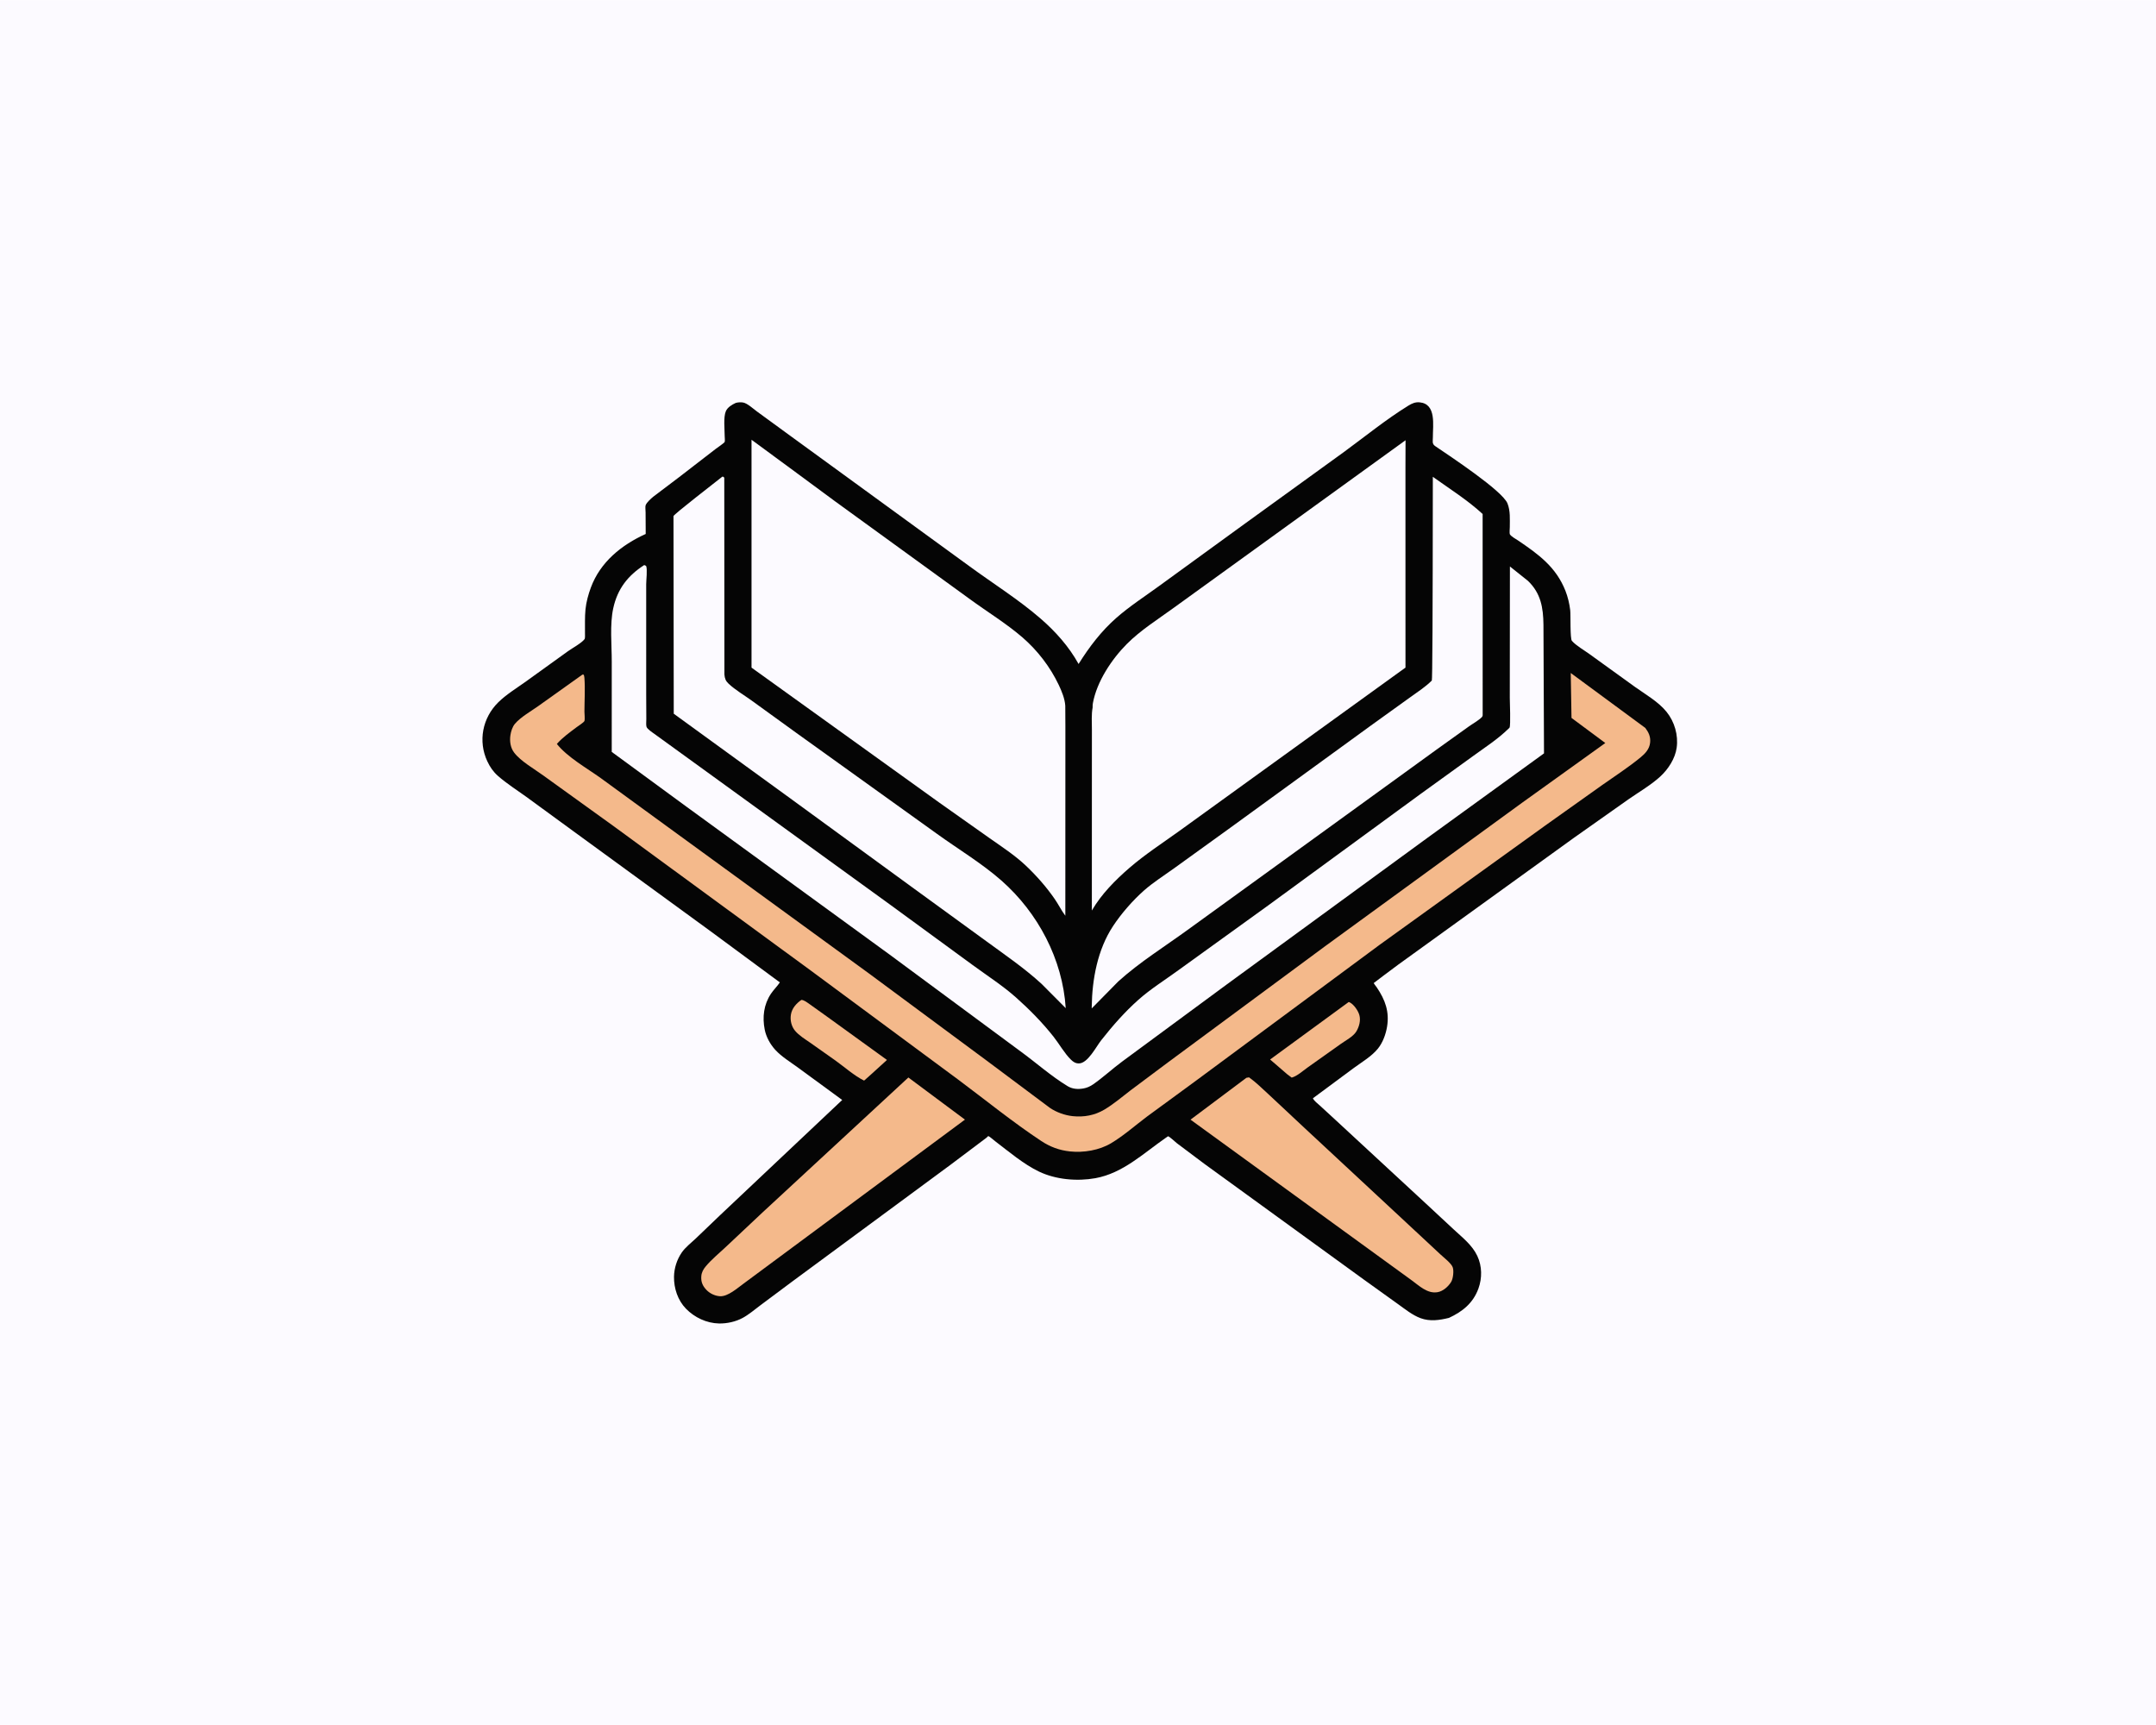
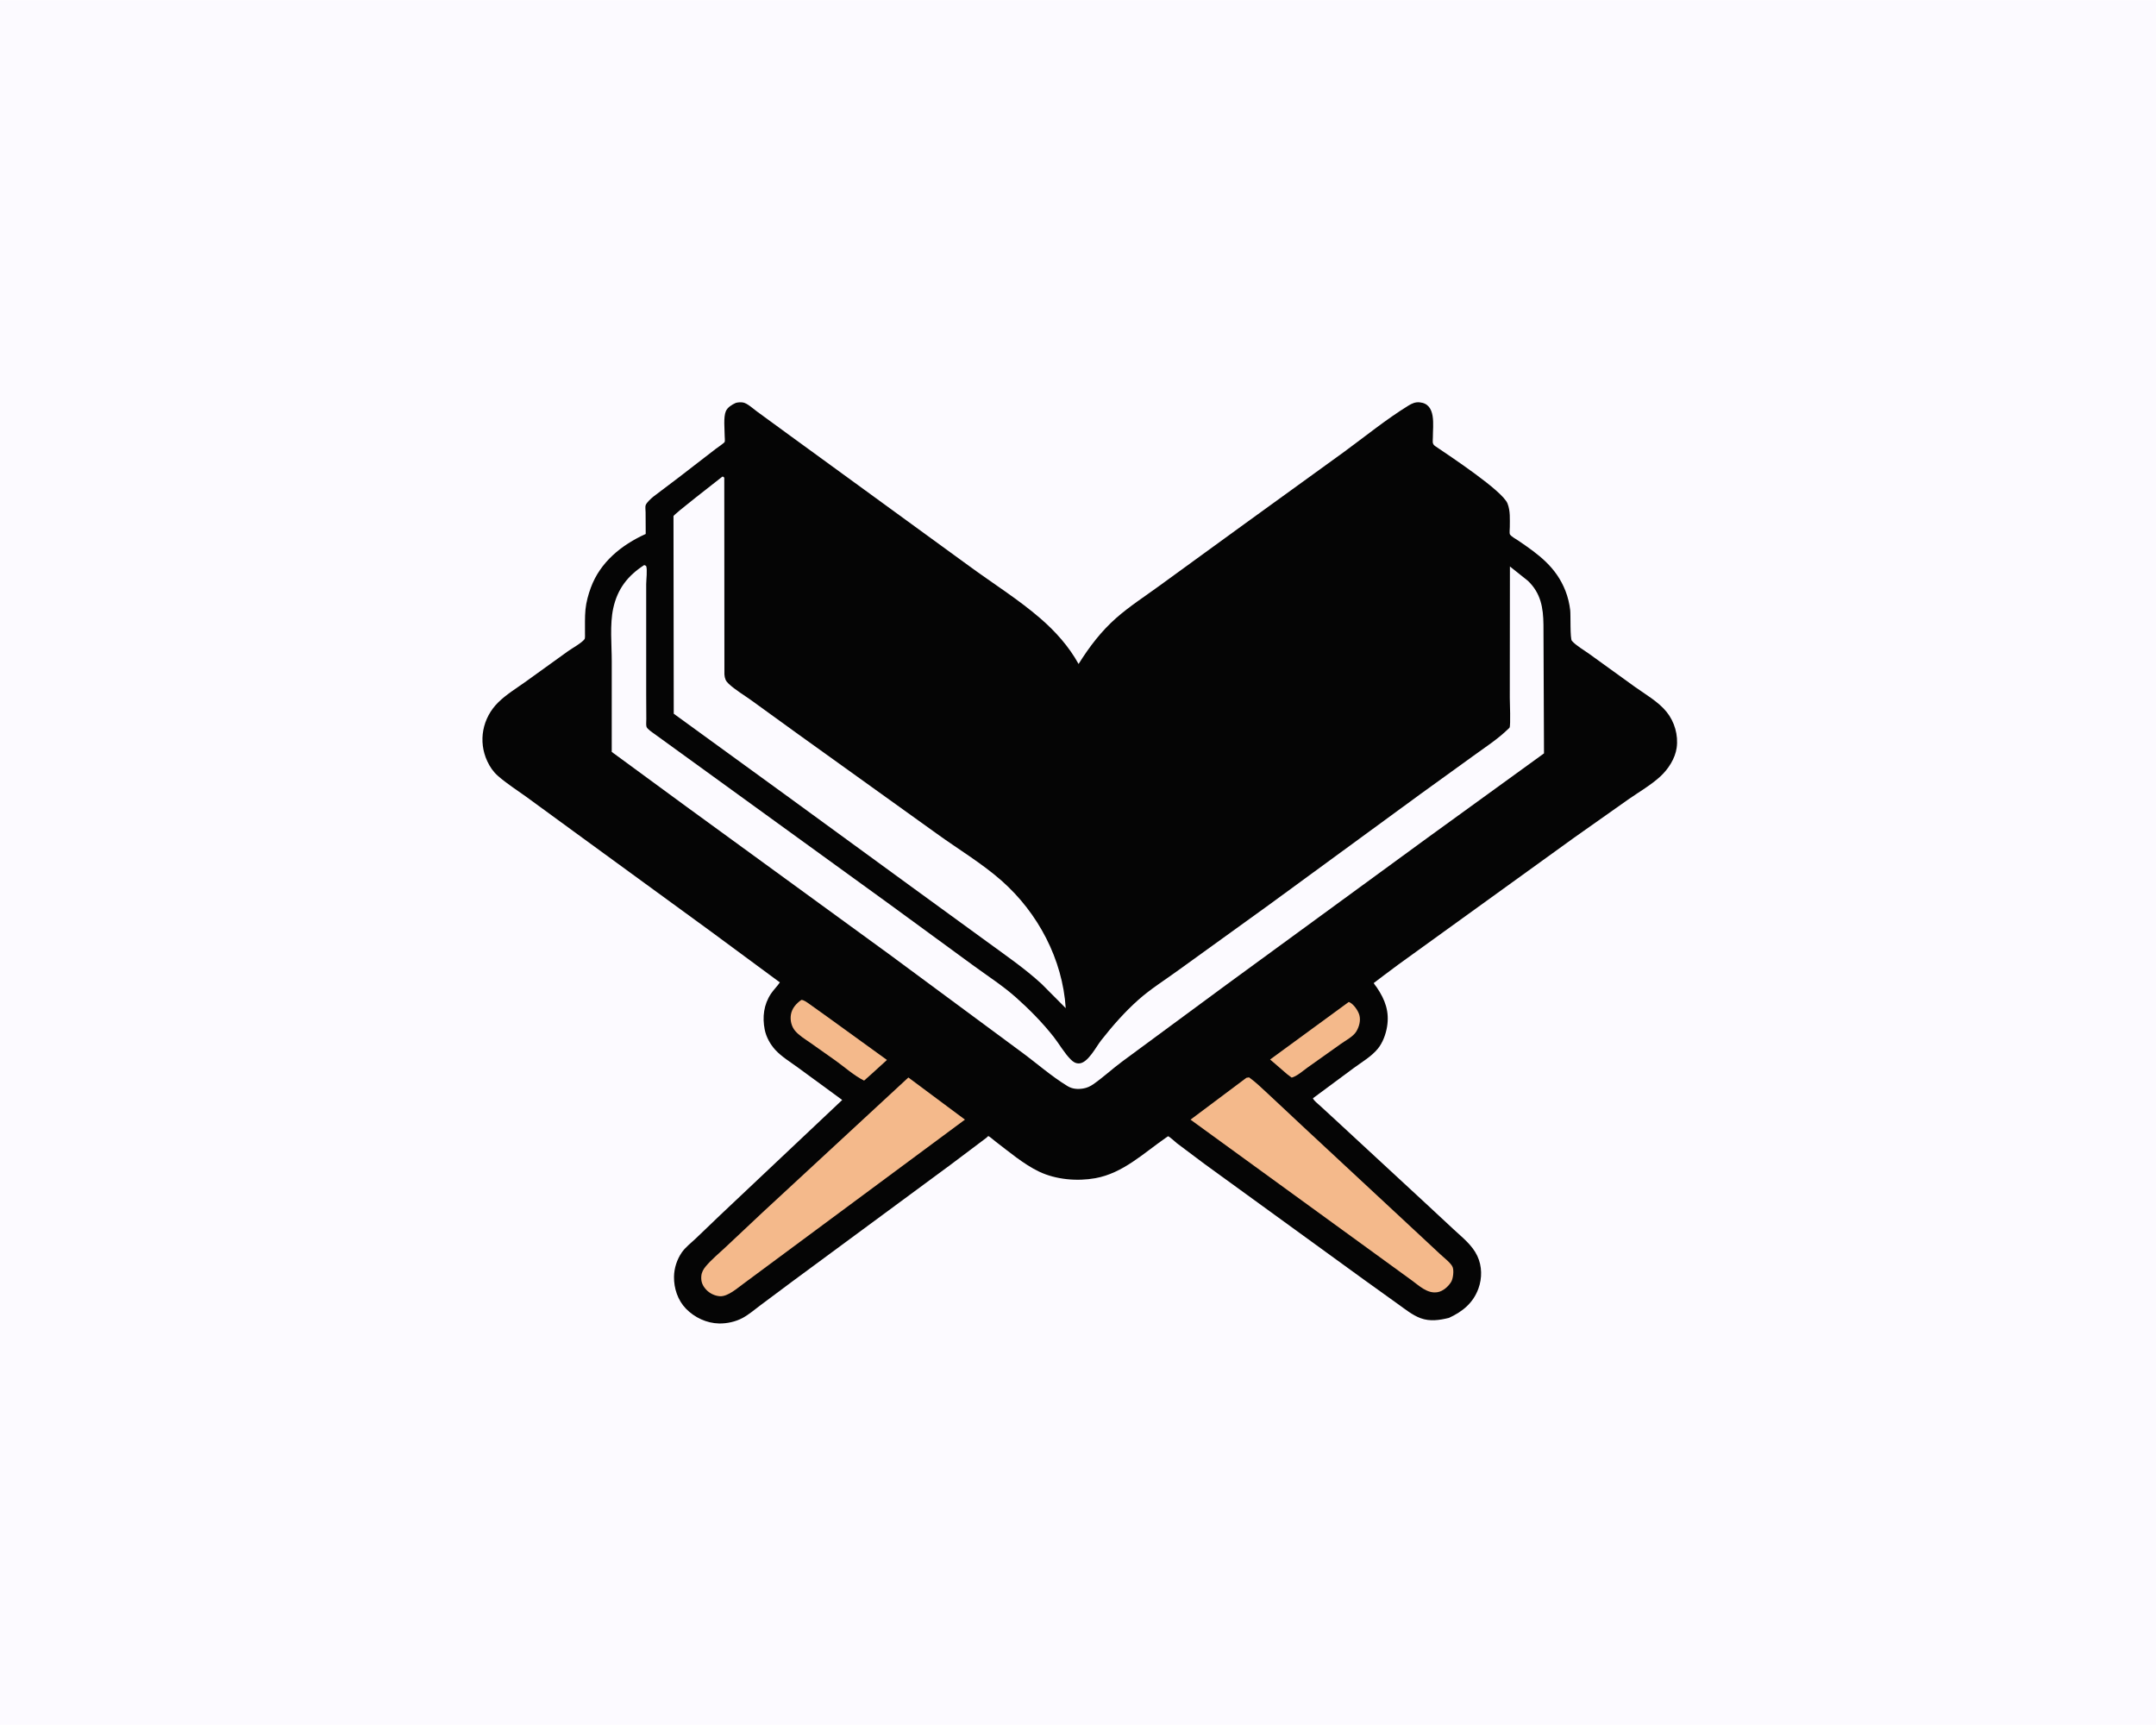
<svg xmlns="http://www.w3.org/2000/svg" version="1.1" style="display: block;" viewBox="0 0 2048 1638" width="1280" height="1024">
  <path transform="translate(0,0)" fill="rgb(252,250,255)" d="M -0 -0 L 2048 0 L 2048 1638 L -0 1638 L -0 -0 z" />
  <path transform="translate(0,0)" fill="rgb(5,5,5)" d="M 698.868 382.5 C 701.005 381.873 703.817 381.719 706 382.129 C 709.974 382.874 715.826 388.287 719.071 390.647 L 751.617 414.394 L 920.601 537.413 C 942.964 553.813 967.506 569.161 988.408 587.281 C 1002.7 599.667 1015.38 613.86 1024.55 630.455 C 1034.66 614.28 1046.16 599.156 1060.56 586.54 C 1073.11 575.544 1087.21 566.463 1100.68 556.648 L 1181.75 497.734 L 1276.63 429.087 C 1296.68 414.417 1316.71 398.084 1337.84 385.065 C 1341.24 382.975 1344.42 381.558 1348.5 381.937 C 1364.63 383.431 1361.03 403.698 1361.09 415.11 C 1361.11 418.837 1360.04 421.298 1363.34 423.541 C 1376.84 432.74 1427.19 465.84 1431.99 478.014 C 1434.8 485.149 1434.17 492.771 1434.18 500.296 C 1434.18 501.412 1433.75 506.389 1434.18 507.159 C 1435.41 509.386 1439.88 511.682 1442.07 513.167 C 1461.45 526.313 1478.12 538.302 1487.06 561.05 C 1489.3 566.753 1490.85 573.275 1491.56 579.366 C 1492.09 583.834 1491.3 606.397 1493.16 608.483 C 1497.37 613.196 1504.72 617.299 1509.88 621.053 L 1552.99 652.164 C 1563.04 659.346 1575.34 666.295 1583.14 675.998 C 1590.68 685.372 1594.36 698.068 1592.68 710.025 C 1591.25 720.249 1584.72 730.304 1577.26 737.202 C 1568.53 745.28 1556.89 752.015 1547.06 758.862 L 1495.17 795.485 L 1328.5 915.784 L 1314.26 926.403 C 1308.05 931.098 1304.93 933.468 1304.93 933.484 C 1305 934.039 1307.41 937.032 1307.86 937.692 C 1315.77 949.401 1319.95 960.672 1317.57 975.002 C 1316.38 982.191 1313.51 990.045 1308.91 995.754 C 1302.95 1003.13 1293.61 1008.56 1286.01 1014.15 L 1247.15 1042.93 C 1248.32 1045.58 1251.77 1048.04 1253.91 1050.01 L 1269.5 1064.35 L 1353.94 1142.46 L 1381.04 1167.65 C 1389.27 1175.32 1398.49 1182.38 1403.35 1192.77 C 1407.87 1202.45 1407.98 1213.69 1404.37 1223.65 C 1399.39 1237.37 1389.29 1245.59 1376.34 1251.53 C 1367.37 1253.72 1358.36 1255.1 1349.44 1251.81 C 1341.65 1248.95 1334.57 1243.12 1327.85 1238.34 L 1295.57 1215.18 L 1144.01 1105.19 L 1117.96 1085.65 C 1116.49 1084.51 1110.98 1079.31 1109.54 1079.01 C 1109.53 1079.01 1107.38 1080.5 1107.26 1080.58 C 1086.05 1095.3 1066.67 1114.08 1040.57 1118.83 C 1023.25 1121.97 1003 1120.23 986.986 1112.58 C 972.445 1105.63 958.127 1093.49 945.325 1083.74 C 944.52 1083.12 939.635 1078.96 939.014 1078.91 C 938.268 1078.85 937.831 1079.82 937.239 1080.28 L 902.882 1106.12 L 752.209 1217.24 L 722.289 1239.57 C 716.914 1243.58 711.388 1248.35 705.5 1251.54 C 698.853 1255.15 690.573 1256.99 683 1256.83 C 671.254 1256.59 659.684 1251.15 651.539 1242.73 C 643.807 1234.74 640.066 1223.37 640.243 1212.39 C 640.374 1204.27 643.021 1196.13 647.604 1189.43 C 650.929 1184.57 656.484 1180.29 660.778 1176.24 L 684.106 1153.9 L 800.019 1044.55 L 758.487 1014.14 C 751.313 1008.84 742.372 1003.47 736.384 996.871 C 731.606 991.609 727.803 984.748 726.414 977.741 C 724.046 965.787 725.491 953.926 732.327 943.662 C 734.873 939.84 738.247 936.691 740.79 932.877 L 674.626 884.042 L 544.301 789.027 L 499.89 756.594 C 490.979 750.147 481.18 743.982 472.942 736.697 C 468.517 732.783 465.43 728.264 462.931 722.935 C 453.941 703.77 458.286 681.672 473.301 666.87 C 480.939 659.342 491.025 653.238 499.719 646.974 L 539.517 618.324 C 543.443 615.504 552.556 610.553 555.275 606.85 C 555.91 605.986 555.669 602.206 555.68 601.075 C 555.754 593.678 555.432 585.942 556.157 578.604 C 556.838 571.707 558.846 564.427 561.233 557.947 C 570.191 533.631 590.393 517.36 613.362 506.961 L 613.255 486.376 C 613.261 484.837 612.791 481.05 613.282 479.719 C 614.33 476.884 618.366 473.395 620.651 471.49 L 645 453.066 L 679.87 426.154 C 681.209 425.112 687.939 420.611 688.389 419.513 C 688.756 418.621 688.376 414.91 688.374 413.767 C 688.367 407.511 687.056 395.999 689.489 390.363 C 691.098 386.638 695.353 384.093 698.868 382.5 z" />
  <path transform="translate(0,0)" fill="rgb(244,185,139)" d="M 1281.15 951.5 L 1282 951.791 C 1285.97 953.688 1290.13 959.808 1291.26 963.885 C 1292.71 969.103 1291.09 975.007 1288.34 979.553 C 1285.51 984.251 1278.27 988.018 1273.78 991.207 L 1242 1013.77 C 1237.51 1016.96 1232.23 1021.85 1227 1023.31 L 1222.94 1020.3 L 1206.48 1006.11 L 1281.15 951.5 z" />
  <path transform="translate(0,0)" fill="rgb(244,185,139)" d="M 761.258 949.5 C 763.905 949.653 766.653 951.91 768.823 953.381 L 786.319 965.887 L 842.525 1006.54 L 828.076 1019.69 L 820.816 1026.16 C 811.267 1021.43 802.313 1013.31 793.564 1007.07 L 769.499 990.086 C 764.68 986.724 759.016 983.35 755.23 978.809 C 751.753 974.64 750.418 968.825 751.282 963.5 C 752.259 957.482 756.405 952.82 761.258 949.5 z" />
  <path transform="translate(0,0)" fill="rgb(244,185,139)" d="M 1183.95 1023.5 L 1186.48 1023.07 C 1193.03 1027.72 1199.01 1033.71 1204.96 1039.13 L 1239.39 1071.34 L 1336.03 1161.2 L 1368.56 1191.49 C 1371.66 1194.39 1378.48 1199.58 1379.92 1203.39 C 1381.22 1206.81 1380.3 1214.39 1378.44 1217.39 C 1375.74 1221.76 1370.92 1226.11 1365.72 1227.08 C 1355.87 1228.91 1347.92 1220.8 1340.44 1215.44 L 1130.88 1063.24 L 1183.95 1023.5 z" />
  <path transform="translate(0,0)" fill="rgb(244,185,139)" d="M 862.866 1023.2 L 916.613 1063.21 L 706.527 1218.83 C 700.556 1223.12 691.426 1231.45 683.805 1230.95 C 678.998 1230.63 674.153 1228.29 670.886 1224.79 C 667.342 1220.99 665.758 1217.19 666.177 1211.94 C 666.478 1208.17 668.065 1205.39 670.451 1202.53 C 675.812 1196.1 683.011 1190.22 689.146 1184.44 L 724.544 1151.17 L 862.866 1023.2 z" />
  <path transform="translate(0,0)" fill="rgb(252,250,255)" d="M 686.176 452.5 C 687.39 452.592 686.726 452.394 687.997 453.5 L 688.126 640.374 C 688.437 644.196 689.293 646.572 692.133 649.217 C 698.549 655.193 706.827 660.005 713.975 665.172 L 756.532 695.97 L 889.66 791.5 C 909.906 806.138 932.573 819.692 951.274 836.159 C 986.054 866.786 1009.39 910.981 1012.34 957.339 L 989.317 934.206 C 973.148 919.402 954.865 906.896 937.186 893.974 L 868.368 843.91 L 748.802 756.718 L 639.996 677.694 L 639.753 489.998 C 639.981 488.244 680.977 456.751 686.176 452.5 z" />
-   <path transform="translate(0,0)" fill="rgb(252,250,255)" d="M 1361.05 452.66 C 1376.77 463.917 1394.16 474.873 1408.36 487.981 L 1408.4 679.228 C 1408.35 679.46 1408.06 680.493 1407.79 680.763 C 1404.56 684.097 1398.84 687.221 1395 689.973 L 1364.69 711.679 L 1262.04 786.058 L 1128.08 883.051 C 1105.9 899.178 1082.72 913.507 1062.3 931.93 L 1037.04 957.576 L 1037.05 955.909 C 1037.42 929.75 1042.62 901.673 1057.22 879.5 C 1065.12 867.503 1075.96 855.065 1086.74 845.54 C 1095.37 837.92 1105.61 831.486 1114.95 824.746 L 1168.49 786.129 L 1301.81 689.221 L 1338.94 662.506 C 1346.05 657.363 1353.93 652.374 1360.1 646.166 C 1360.63 645.634 1360.96 585.381 1361.05 457.768 L 1361.05 452.66 z" />
-   <path transform="translate(0,0)" fill="rgb(244,185,139)" d="M 553.29 640.5 L 554.553 640.65 C 554.818 641.63 555.047 642.482 555.127 643.5 C 555.952 653.989 555.176 665.171 555.161 675.724 C 555.158 677.674 555.771 682.978 555.144 684.619 C 554.65 685.915 549.014 689.518 547.78 690.453 C 541.172 695.46 534.461 700.137 528.967 706.4 C 539.188 719.197 557.501 729.35 570.868 738.981 L 623.229 777.155 L 825.488 924.441 L 937.59 1007.42 L 997.226 1051.99 C 1003.47 1056.25 1011.49 1059.13 1019 1059.92 C 1029.65 1061.03 1039.86 1059.17 1049.08 1053.68 C 1057.86 1048.45 1065.92 1041.57 1074.01 1035.35 L 1109.7 1008.67 L 1258.75 898.5 L 1445.62 762.409 L 1524.9 705.512 L 1492.78 681.67 L 1492.06 639.007 L 1562.92 691.206 C 1566.16 695.541 1568.05 699.662 1567.45 705.224 C 1566.8 711.268 1562.83 715.523 1558.35 719.193 C 1546.79 728.671 1533.93 736.991 1521.71 745.6 L 1467.91 783.848 L 1310.5 897.186 L 1136.35 1026.04 L 1089.17 1060.59 C 1078.15 1068.91 1067.26 1078.55 1055.43 1085.63 C 1044.23 1092.34 1029.24 1094.82 1016.37 1093.42 C 1006.25 1092.33 997.554 1089.12 989.071 1083.51 C 962.12 1065.7 936.367 1044.72 910.41 1025.37 L 769.937 921.459 L 582.802 784.421 L 515.979 736.285 C 507.536 730.097 494.638 722.9 488.335 714.547 C 484.839 709.914 484 703.697 484.85 698.057 C 485.393 694.459 486.727 690.127 489.093 687.316 C 494.497 680.895 504.397 675.35 511.31 670.422 L 553.29 640.5 z" />
  <path transform="translate(0,0)" fill="rgb(252,250,255)" d="M 611.922 536.5 C 612.309 536.57 613.679 537.161 613.819 537.5 C 615.063 540.517 613.831 550.975 613.832 554.587 L 613.834 660.13 L 613.94 682.78 C 613.981 684.588 613.555 688.609 614.155 690.191 C 614.97 692.343 619.465 695.307 621.297 696.617 L 845.498 859.021 L 923.936 916.385 C 937.642 926.452 952.389 935.883 965.102 947.183 C 977.818 958.484 990.268 971.118 1000.8 984.5 C 1006.26 991.439 1011.06 1000.14 1017.29 1006.27 C 1019.51 1008.46 1021.79 1009.91 1025 1009.83 C 1033.36 1009.6 1041.12 994.125 1045.98 987.923 C 1056.62 974.353 1068.29 961.061 1081.17 949.58 C 1092.89 939.136 1106.64 930.565 1119.33 921.323 L 1204.96 859.556 L 1349.29 753.994 L 1399.88 717.47 C 1410.95 709.429 1423 701.656 1432.78 692.036 C 1433.16 691.656 1433.67 691.367 1433.93 690.892 C 1435.11 688.707 1434.16 666.417 1434.16 662.503 L 1434.28 537.827 L 1451.42 551.5 C 1463.66 563.286 1465.96 576.943 1466.14 593.228 L 1466.66 715.358 L 1355.78 795.687 L 1165.64 934.581 L 1066.16 1007.9 C 1056.76 1014.81 1048 1023.01 1038.51 1029.62 C 1035.65 1031.62 1032.46 1033.09 1029 1033.65 C 1023.8 1034.5 1018.7 1034.19 1014.14 1031.43 C 998.434 1021.91 984.122 1009.08 969.237 998.258 L 845.308 906.658 L 652 765.935 L 581.09 713.963 L 581.109 628.157 C 581.133 612.137 579.127 592.984 582.538 577.475 C 586.571 559.137 596.249 546.63 611.922 536.5 z" />
-   <path transform="translate(0,0)" fill="rgb(252,250,255)" d="M 713.88 443.987 L 713.876 417.49 C 714.107 417.474 785.284 470.118 793.129 475.875 L 921.11 568.725 C 937.557 580.778 955.846 591.903 971.225 605.195 C 985.515 617.547 997.527 633.154 1005.65 650.222 C 1008.53 656.272 1011.47 663.365 1011.91 670.124 L 1012.02 690.143 L 1011.97 869.562 C 1008.23 864.614 1005.46 858.869 1001.92 853.74 C 993.957 842.204 984.592 831.573 974.416 821.944 C 964.13 812.212 951.686 804.097 940.125 795.963 L 892.326 762.178 L 713.878 633.91 L 713.88 443.987 z" />
-   <path transform="translate(0,0)" fill="rgb(252,250,255)" d="M 1037.9 671.757 C 1037.85 670.319 1037.89 669.058 1038.15 667.636 C 1041.91 647.114 1055.96 625.952 1070.45 611.395 C 1083.44 598.353 1099.69 588.173 1114.55 577.384 L 1187 525.025 L 1335.14 417.937 L 1335.05 445.602 L 1335.08 633.883 L 1187.3 740.597 L 1120.06 789.185 C 1104.31 800.495 1087.61 811.362 1072.94 824.031 C 1059.47 835.667 1046.12 849.134 1037.16 864.612 L 1037.19 729.911 L 1037.21 692.953 C 1037.22 686.077 1036.62 678.503 1037.9 671.757 z" />
</svg>